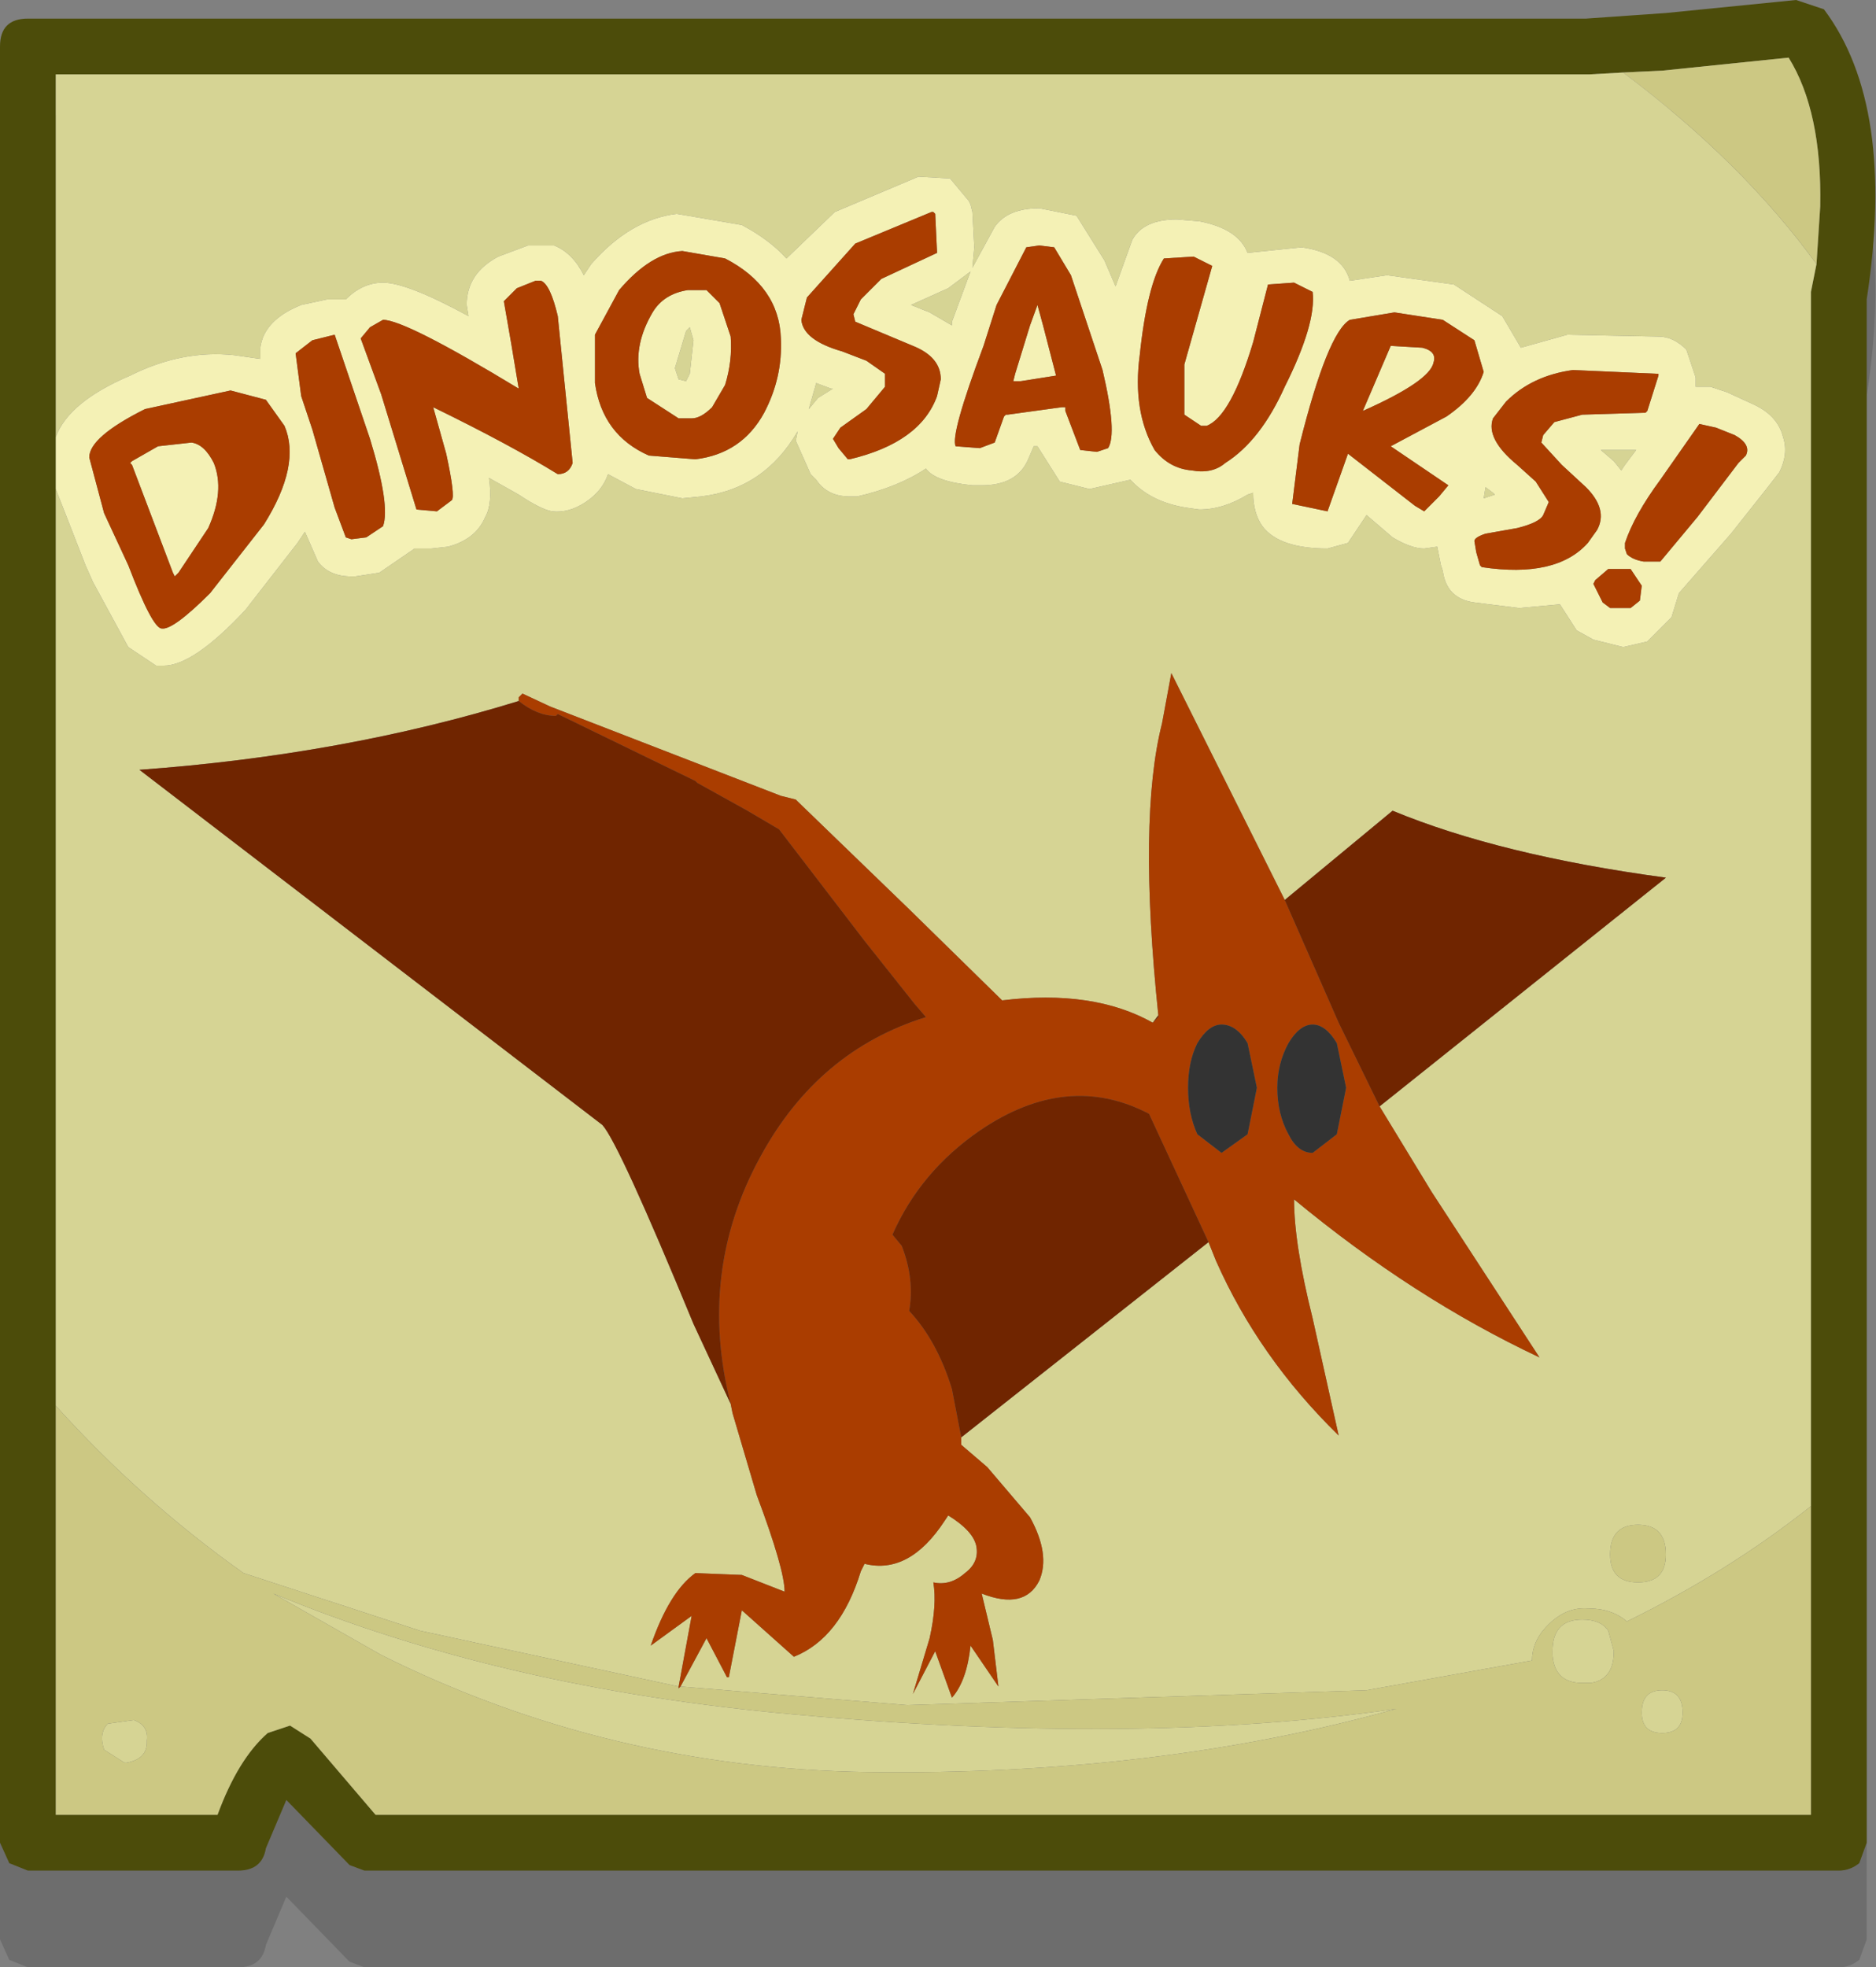
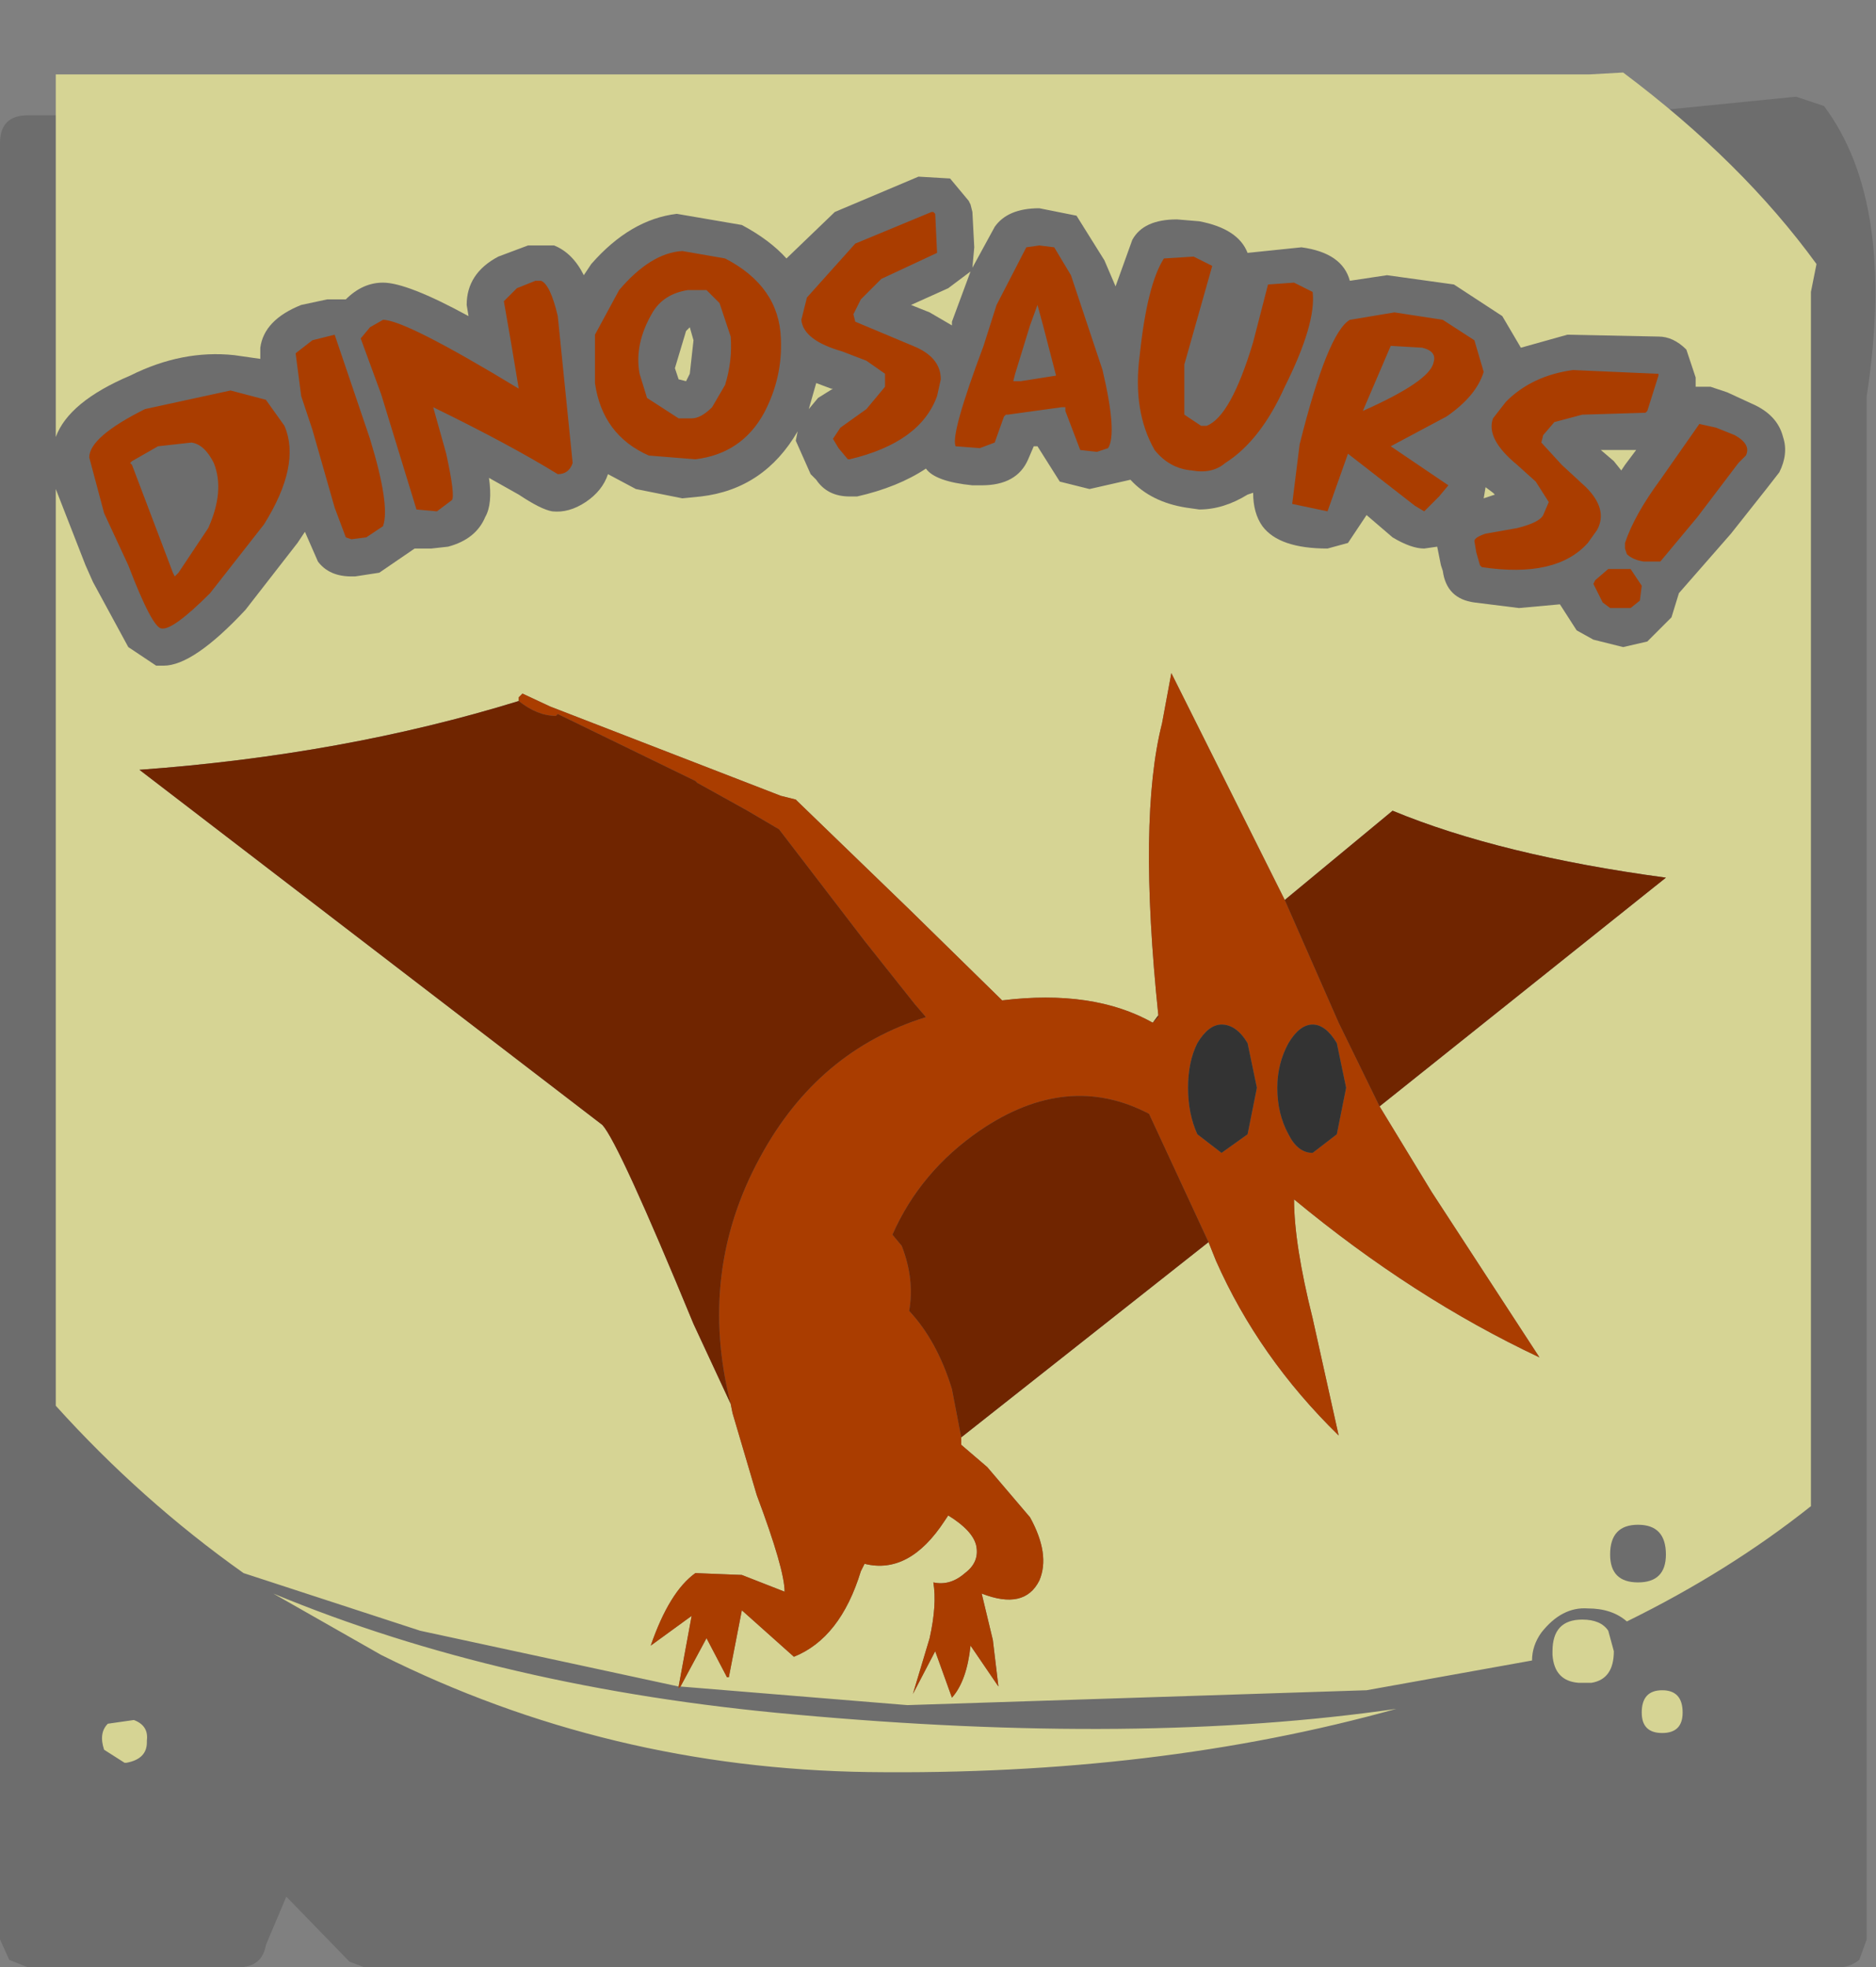
<svg xmlns="http://www.w3.org/2000/svg" version="1.1" width="50.45" height="52.9" viewBox="-25.2 -25.15 50.45 52.9" id="svg2">
  <rect x="-25.2" y="-25.15" width="50.45" height="52.9" fill="#808080" stroke="none" />
  <defs id="defs39" />
  <g id="shape_1" style="stroke-linecap:round;stroke-linejoin:round">
    <path d="m 25,-14.5 m 0,0 q 0.8,-5.2 -1.15,-7.8 l -0.75,-0.25 -3.5,0.35 -2.15,0.15 -41.9,0 q -0.75,0 -0.75,0.75 l 0,48.3 0.25,0.55 0.5,0.2 5.65,0 q 0.65,0 0.75,-0.6 l 0.55,-1.3 1.7,1.75 0.4,0.15 39.65,0 q 0.3,0 0.55,-0.2 L 25,27 25,-14.5" id="path5" style="fill:#000000;fill-opacity:0.149;stroke:none" />
    <path d="M 25,-14.5" id="path7" style="fill:none;stroke:none" />
-     <path d="m 25,-17.1 m 0,0 q 0.8,-5.2 -1.15,-7.8 l -0.75,-0.25 -3.5,0.35 -2.15,0.15 -41.9,0 q -0.75,0 -0.75,0.75 l 0,48.3 0.25,0.55 0.5,0.2 5.65,0 q 0.65,0 0.75,-0.6 l 0.55,-1.3 1.7,1.75 0.4,0.15 39.65,0 q 0.3,0 0.55,-0.2 L 25,24.4 25,-17.1 m -1.25,-2.5 -0.1,1.55 -0.15,0.75 0,32.65 0,8.3 -38.6,0 -1.75,-2.05 -0.55,-0.35 -0.6,0.2 q -0.8,0.7 -1.35,2.2 l -4.35,0 0,-11 0,-24.65 0,-1.4 0,-9.75 41.25,0 0.9,-0.05 1.05,-0.05 3.4,-0.35 q 0.9,1.45 0.85,4" id="path9" style="fill:#4c4c0a;fill-opacity:1;stroke:none" />
    <path d="M 25,-17.1" id="path11" style="fill:none;stroke:none" />
    <path d="m 23.65,-18.05 m 0,0 q -2,-2.75 -5.2,-5.15 l -0.9,0.05 -41.25,0 0,9.75 q 0.35,-0.95 2,-1.65 1.4,-0.7 2.8,-0.55 l 0.7,0.1 0,-0.3 q 0.1,-0.75 1.1,-1.15 l 0.7,-0.15 0.5,0 q 0.45,-0.45 1,-0.45 0.65,0 2.3,0.9 l -0.05,-0.3 q 0,-0.85 0.85,-1.3 l 0.8,-0.3 0.7,0 q 0.5,0.2 0.8,0.8 l 0.2,-0.3 q 1.05,-1.2 2.3,-1.35 l 1.75,0.3 q 0.75,0.4 1.2,0.9 l 1.3,-1.25 2.25,-0.95 0.85,0.05 0.5,0.6 0.05,0.1 0.05,0.2 0.05,0.95 -0.05,0.55 0.6,-1.1 q 0.35,-0.5 1.2,-0.5 l 1,0.2 0.75,1.2 0.3,0.7 0.45,-1.25 q 0.3,-0.55 1.2,-0.55 l 0.6,0.05 q 1.05,0.2 1.3,0.85 L 9.8,-18.5 q 1.1,0.15 1.3,0.9 l 1,-0.15 1.8,0.25 1.3,0.85 0.5,0.85 1.25,-0.35 2.45,0.05 q 0.4,0 0.75,0.35 l 0.25,0.75 0,0.25 0.4,0 0.45,0.15 0.65,0.3 q 0.7,0.3 0.85,0.9 0.15,0.45 -0.1,0.95 l -0.35,0.45 -0.95,1.2 -1.4,1.6 -0.2,0.65 -0.65,0.65 -0.65,0.15 -0.8,-0.2 -0.45,-0.25 -0.45,-0.7 -1.1,0.1 -1.2,-0.15 Q 13.7,-9.05 13.6,-9.8 l -0.05,-0.15 -0.1,-0.5 -0.35,0.05 q -0.35,0 -0.85,-0.3 l -0.7,-0.6 -0.5,0.75 -0.55,0.15 Q 9.2,-10.4 8.75,-11 8.5,-11.35 8.5,-11.9 l -0.15,0.05 q -0.65,0.4 -1.3,0.4 L 6.7,-11.5 q -0.95,-0.15 -1.5,-0.75 l -1.1,0.25 -0.8,-0.2 -0.6,-0.95 -0.1,0 -0.15,0.35 q -0.3,0.7 -1.25,0.7 l -0.25,0 q -1,-0.1 -1.25,-0.45 -0.75,0.5 -1.85,0.75 l -0.2,0 q -0.6,0 -0.9,-0.45 l -0.15,-0.15 -0.4,-0.9 0.05,-0.25 q -0.9,1.55 -2.6,1.75 l -0.5,0.05 -1.25,-0.25 -0.75,-0.4 q -0.15,0.45 -0.6,0.75 -0.45,0.3 -0.9,0.25 -0.3,-0.05 -0.9,-0.45 l -0.8,-0.45 q 0.1,0.7 -0.1,1.05 -0.25,0.6 -1,0.8 l -0.45,0.05 -0.45,0 -0.95,0.65 -0.65,0.1 -0.1,0 q -0.6,0 -0.9,-0.4 l -0.35,-0.8 -0.2,0.3 -1.4,1.8 q -1.4,1.5 -2.2,1.5 l -0.2,0 -0.75,-0.5 -0.95,-1.75 -0.2,-0.45 -0.8,-2.05 0,24.65 q 2.3,2.55 5.05,4.5 l 4.75,1.55 6.95,1.5 0.35,-1.9 -1.1,0.8 q 0.5,-1.45 1.2,-1.95 l 1.25,0.05 1.15,0.45 q 0,-0.6 -0.75,-2.6 l -0.65,-2.2 -0.05,-0.25 -1,-2.15 Q -8.55,5.6 -9,5.1 l -12.45,-9.55 q 5.5,-0.4 10.2,-1.85 l 0,-0.1 0.1,-0.1 0.75,0.35 6.2,2.4 0.4,0.1 0.05,0.05 3,2.9 2.5,2.45 Q 4.2,1.45 5.8,2.35 L 5.95,2.15 Q 5.4,-3.15 6.05,-5.7 l 0.25,-1.35 3.05,6.1 2.9,-2.4 q 2.9,1.2 7.35,1.8 l -7.7,6.15 1.4,2.3 2.9,4.45 Q 12.8,9.75 9.6,7.1 q 0,1.2 0.5,3.2 l 0.7,3.15 Q 8.65,11.35 7.5,8.75 l -0.2,-0.5 -6.65,5.25 0,0.2 0.7,0.6 1.15,1.35 q 0.55,1 0.25,1.7 -0.4,0.8 -1.55,0.35 L 1.5,18.95 1.65,20.2 0.9,19.1 q -0.1,0.95 -0.5,1.4 l -0.45,-1.25 -0.6,1.15 0.45,-1.5 Q 0,18 -0.1,17.4 0.35,17.5 0.75,17.15 1.15,16.85 1.05,16.4 0.95,16 0.3,15.6 l -0.1,0.15 q -0.95,1.45 -2.15,1.15 l -0.1,0.2 q -0.55,1.8 -1.8,2.3 l -1.4,-1.25 -0.35,1.8 -0.05,0 -0.55,-1.05 -0.7,1.3 6.1,0.5 12.35,-0.4 4.45,-0.8 q 0,-0.4 0.25,-0.75 0.55,-0.7 1.25,-0.65 0.65,0 1.05,0.35 2.75,-1.35 4.95,-3.1 l 0,-32.65 0.15,-0.75 m -4.8,35.45 q -0.75,0 -0.75,-0.75 0,-0.8 0.75,-0.8 0.75,0 0.75,0.8 0,0.75 -0.75,0.75 m -0.45,-29.9 0.1,-0.15 0.3,-0.4 -0.95,0 0.35,0.3 0.2,0.25 m -18.1,-4.9 -1,0.45 0.5,0.2 0.6,0.35 0,-0.1 0.5,-1.35 -0.6,0.45 m 14.4,5.65 0.3,-0.1 -0.05,-0.05 -0.2,-0.15 -0.05,0.3 m 3.35,30.45 q -0.2,-0.3 -0.7,-0.3 -0.8,0 -0.8,0.85 l 0,0.1 q 0.05,0.7 0.7,0.75 l 0.1,0 0.25,0 Q 18.2,20 18.2,19.25 L 18.05,18.7 m 0.9,2.2 q 0,0.55 0.55,0.55 0.55,0 0.55,-0.55 0,-0.6 -0.55,-0.6 -0.55,0 -0.55,0.6 m -25.6,-37.25 -0.1,0.1 -0.3,1 0.1,0.3 0.2,0.05 0.1,-0.2 0.1,-0.9 -0.1,-0.35 m 3.8,1.65 -0.4,-0.15 -0.2,0.7 0.25,-0.3 0.4,-0.25 -0.05,0 m -12.1,34.05 q 6.1,3.05 13.1,3.15 7.75,0.1 14.2,-1.7 -6.9,1 -16.2,0.15 -7.85,-0.7 -14,-3.25 l 2.9,1.65 m -6.3,2.35 0,-0.05 q 0.05,-0.4 -0.35,-0.55 l -0.7,0.1 q -0.25,0.25 -0.1,0.7 l 0.55,0.35 0.05,0 q 0.55,-0.1 0.55,-0.55" id="path13" style="fill:#d6d494;fill-opacity:1;stroke:none" />
    <path d="M 23.65,-18.05" id="path15" style="fill:none;stroke:none" />
-     <path d="m 23.5,23.65 m 0,0 0,-8.3 Q 21.3,17.1 18.55,18.45 18.15,18.1 17.5,18.1 16.8,18.05 16.25,18.75 16,19.1 16,19.5 l -4.45,0.8 -12.35,0.4 -6.1,-0.5 -0.05,0.05 0,-0.05 -6.95,-1.5 -4.75,-1.55 q -2.75,-1.95 -5.05,-4.5 l 0,11 4.35,0 q 0.55,-1.5 1.35,-2.2 l 0.6,-0.2 0.55,0.35 1.75,2.05 38.6,0 M 17.35,18.4 q 0.5,0 0.7,0.3 l 0.15,0.55 q 0,0.75 -0.6,0.85 l -0.25,0 -0.1,0 q -0.65,-0.05 -0.7,-0.75 l 0,-0.1 q 0,-0.85 0.8,-0.85 m 2.15,3.05 q -0.55,0 -0.55,-0.55 0,-0.6 0.55,-0.6 0.55,0 0.55,0.6 0,0.55 -0.55,0.55 M -1.85,22.5 q -7,-0.1 -13.1,-3.15 l -2.9,-1.65 q 6.15,2.55 14,3.25 9.3,0.85 16.2,-0.15 -6.45,1.8 -14.2,1.7 m -19.4,-0.85 0,0.05 q 0,0.45 -0.55,0.55 l -0.05,0 -0.55,-0.35 q -0.15,-0.45 0.1,-0.7 l 0.7,-0.1 q 0.4,0.15 0.35,0.55 m 44.9,-39.7 0.1,-1.55 q 0.05,-2.55 -0.85,-4 l -3.4,0.35 -1.05,0.05 q 3.2,2.4 5.2,5.15 m -5.55,34.7 q 0,0.75 0.75,0.75 0.75,0 0.75,-0.75 0,-0.8 -0.75,-0.8 -0.75,0 -0.75,0.8" id="path17" style="fill:#ccc883;fill-opacity:1;stroke:none" />
    <path d="M 23.5,23.65" id="path19" style="fill:none;stroke:none" />
-     <path d="m -23.7,-13.4 m 0,0 0,1.4 0.8,2.05 0.2,0.45 0.95,1.75 0.75,0.5 0.2,0 q 0.8,0 2.2,-1.5 l 1.4,-1.8 0.2,-0.3 0.35,0.8 q 0.3,0.4 0.9,0.4 l 0.1,0 0.65,-0.1 0.95,-0.65 0.45,0 0.45,-0.05 q 0.75,-0.2 1,-0.8 0.2,-0.35 0.1,-1.05 l 0.8,0.45 q 0.6,0.4 0.9,0.45 0.45,0.05 0.9,-0.25 0.45,-0.3 0.6,-0.75 l 0.75,0.4 1.25,0.25 0.5,-0.05 q 1.7,-0.2 2.6,-1.75 l -0.05,0.25 0.4,0.9 0.15,0.15 q 0.3,0.45 0.9,0.45 l 0.2,0 q 1.1,-0.25 1.85,-0.75 0.25,0.35 1.25,0.45 l 0.25,0 q 0.95,0 1.25,-0.7 l 0.15,-0.35 0.1,0 0.6,0.95 0.8,0.2 1.1,-0.25 q 0.55,0.6 1.5,0.75 l 0.35,0.05 q 0.65,0 1.3,-0.4 L 8.5,-11.9 q 0,0.55 0.25,0.9 0.45,0.6 1.75,0.6 l 0.55,-0.15 0.5,-0.75 0.7,0.6 q 0.5,0.3 0.85,0.3 l 0.35,-0.05 0.1,0.5 0.05,0.15 q 0.1,0.75 0.85,0.85 l 1.2,0.15 1.1,-0.1 0.45,0.7 0.45,0.25 0.8,0.2 0.65,-0.15 0.65,-0.65 0.2,-0.65 1.4,-1.6 0.95,-1.2 0.35,-0.45 q 0.25,-0.5 0.1,-0.95 -0.15,-0.6 -0.85,-0.9 l -0.65,-0.3 -0.45,-0.15 -0.4,0 0,-0.25 -0.25,-0.75 Q 19.8,-16.1 19.4,-16.1 l -2.45,-0.05 -1.25,0.35 -0.5,-0.85 -1.3,-0.85 -1.8,-0.25 -1,0.15 q -0.2,-0.75 -1.3,-0.9 l -1.45,0.15 Q 8.1,-19 7.05,-19.2 l -0.6,-0.05 q -0.9,0 -1.2,0.55 l -0.45,1.25 -0.3,-0.7 -0.75,-1.2 -1,-0.2 q -0.85,0 -1.2,0.5 l -0.6,1.1 0.05,-0.55 -0.05,-0.95 -0.05,-0.2 -0.05,-0.1 -0.5,-0.6 -0.85,-0.05 -2.25,0.95 -1.3,1.25 q -0.45,-0.5 -1.2,-0.9 L -7,-19.4 q -1.25,0.15 -2.3,1.35 l -0.2,0.3 q -0.3,-0.6 -0.8,-0.8 l -0.7,0 -0.8,0.3 q -0.85,0.45 -0.85,1.3 l 0.05,0.3 q -1.65,-0.9 -2.3,-0.9 -0.55,0 -1,0.45 l -0.5,0 -0.7,0.15 q -1,0.4 -1.1,1.15 l 0,0.3 -0.7,-0.1 q -1.4,-0.15 -2.8,0.55 -1.65,0.7 -2,1.65 m 42.2,0.75 -0.1,0.15 -0.2,-0.25 -0.35,-0.3 0.95,0 -0.3,0.4 m -19.2,-4.3 1,-0.45 0.6,-0.45 -0.5,1.35 0,0.1 -0.6,-0.35 -0.5,-0.2 m 15.7,5.1 -0.3,0.1 0.05,-0.3 0.2,0.15 0.05,0.05 m -21.75,-4.4 0.1,-0.1 0.1,0.35 -0.1,0.9 -0.1,0.2 -0.2,-0.05 -0.1,-0.3 0.3,-1 m 3.5,1.4 0.4,0.15 0.05,0 -0.4,0.25 -0.25,0.3 0.2,-0.7 m 17.7,-1.15 0.25,0.85 q -0.2,0.65 -1,1.2 l -1.5,0.8 1.55,1.05 -0.25,0.3 -0.4,0.4 -0.25,-0.15 -1.8,-1.4 -0.55,1.55 -0.95,-0.2 0.2,-1.6 q 0.75,-3 1.35,-3.35 l 1.2,-0.2 1.3,0.2 0.85,0.55 m -1.4,0.2 -0.85,-0.05 -0.75,1.75 q 1.8,-0.8 1.9,-1.3 0.1,-0.3 -0.3,-0.4 m 3.75,3.15 0.65,0.6 q 0.6,0.6 0.3,1.15 l -0.25,0.35 q -0.85,0.95 -2.85,0.65 l -0.05,-0.05 -0.1,-0.35 -0.05,-0.3 q 0,-0.1 0.3,-0.2 l 0.85,-0.15 q 0.6,-0.15 0.7,-0.35 l 0.15,-0.35 -0.35,-0.55 -0.5,-0.45 q -0.85,-0.7 -0.65,-1.25 l 0.35,-0.45 q 0.7,-0.7 1.8,-0.85 l 2.25,0.1 0.05,0 0,0.05 -0.3,0.95 -0.05,0.05 -0.05,0 -1.65,0.05 -0.75,0.2 -0.3,0.35 -0.05,0.2 0.55,0.6 m -13.65,-5.85 0.45,0.75 0.85,2.55 q 0.4,1.7 0.15,2.1 l -0.3,0.1 -0.45,-0.05 -0.4,-1.05 0,-0.1 -0.1,0 -1.45,0.2 -0.05,0 -0.05,0.05 -0.25,0.7 -0.4,0.15 -0.65,-0.05 q -0.15,-0.3 0.75,-2.7 l 0.35,-1.1 0.8,-1.55 0.35,-0.05 0.4,0.05 m -0.45,1.55 -0.2,0.55 -0.4,1.3 -0.05,0.2 0.2,0 L 3.2,-15.05 2.85,-16.4 2.7,-16.95 M 0,-14.5 q -0.45,1.25 -2.35,1.7 l -0.05,0 -0.25,-0.3 -0.15,-0.25 0.2,-0.3 0.7,-0.5 0.5,-0.6 0,-0.35 -0.5,-0.35 -0.65,-0.25 q -1.05,-0.3 -1.1,-0.85 l 0.15,-0.6 1.3,-1.45 2.05,-0.85 0.05,0 0.05,0.05 0.05,1.05 -1.5,0.7 -0.55,0.55 -0.2,0.4 0.05,0.2 1.55,0.65 q 0.75,0.3 0.75,0.9 L 0,-14.5 m 10.1,-2.8 q 0.1,0.85 -0.75,2.55 -0.65,1.45 -1.6,2.05 -0.35,0.3 -0.9,0.2 -0.6,-0.05 -1,-0.55 -0.6,-1.05 -0.4,-2.55 0.2,-1.9 0.65,-2.6 l 0.8,-0.05 0.5,0.25 -0.75,2.65 0,1.35 0.45,0.3 0.15,0 q 0.65,-0.25 1.25,-2.25 l 0.4,-1.55 0.7,-0.05 0.5,0.25 m 8.55,7.45 0.3,0.45 -0.05,0.4 -0.25,0.2 -0.55,0 -0.2,-0.15 -0.25,-0.5 0.05,-0.1 0.35,-0.3 0.6,0 m 0.35,-0.2 q -0.3,-0.05 -0.45,-0.2 l -0.05,-0.15 0,-0.15 q 0.25,-0.75 0.95,-1.7 l 1.05,-1.5 0.45,0.1 0.5,0.2 q 0.45,0.25 0.3,0.55 l -0.2,0.2 -1.1,1.45 -1,1.2 -0.45,0 m -40.3,-4.1 2.3,-0.5 0.95,0.25 0.5,0.7 q 0.45,1.05 -0.55,2.65 l -1.45,1.85 q -1,1 -1.3,0.95 -0.25,0 -0.9,-1.7 l -0.65,-1.4 -0.4,-1.5 q 0,-0.55 1.5,-1.3 m -0.35,1.4 -0.05,0.05 0.05,0.05 1.1,2.9 0.05,0.1 0.1,-0.1 0.8,-1.2 q 0.45,-1 0.15,-1.75 -0.25,-0.5 -0.6,-0.55 l -0.9,0.1 -0.7,0.4 M -5.7,-18.2 q 1.45,0.75 1.5,2.15 0.05,1.05 -0.45,2 -0.6,1.1 -1.85,1.25 l -1.25,-0.1 Q -9,-13.45 -9.2,-14.85 l 0,-1.3 0.65,-1.2 q 0.85,-1 1.7,-1.05 l 1.15,0.2 m -1,0.85 q -0.65,0.1 -0.95,0.6 -0.5,0.85 -0.35,1.65 l 0.2,0.65 0.85,0.55 0.35,0 q 0.25,0 0.55,-0.3 l 0.35,-0.6 q 0.2,-0.65 0.15,-1.3 l -0.3,-0.9 -0.35,-0.35 -0.5,0 m -8.55,1 0.35,-0.2 q 0.6,0 3.65,1.85 l -0.2,-1.2 -0.2,-1.15 0.35,-0.35 0.5,-0.2 0.15,0 q 0.25,0.1 0.45,0.95 l 0.4,3.95 q -0.1,0.3 -0.4,0.3 -1.3,-0.8 -3.35,-1.8 l 0.35,1.25 q 0.25,1.15 0.15,1.25 l -0.4,0.3 -0.55,-0.05 -0.95,-3.1 -0.55,-1.5 0.25,-0.3 m -1.55,0.35 0.6,-0.15 0.95,2.8 q 0.55,1.8 0.35,2.35 l -0.45,0.3 -0.4,0.05 -0.15,-0.05 -0.3,-0.8 -0.6,-2.1 -0.3,-0.9 -0.15,-1.15 0.45,-0.35" id="path21" style="fill:#f4f1b5;fill-opacity:1;stroke:none" />
    <path d="M -23.7,-13.4" id="path23" style="fill:none;stroke:none" />
    <path d="m 14.7,-15.15 m 0,0 -0.25,-0.85 -0.85,-0.55 -1.3,-0.2 -1.2,0.2 q -0.6,0.35 -1.35,3.35 l -0.2,1.6 0.95,0.2 0.55,-1.55 1.8,1.4 0.25,0.15 0.4,-0.4 0.25,-0.3 -1.55,-1.05 1.5,-0.8 q 0.8,-0.55 1,-1.2 m -2.5,-0.7 0.85,0.05 q 0.4,0.1 0.3,0.4 -0.1,0.5 -1.9,1.3 l 0.75,-1.75 m 5.25,3.8 -0.65,-0.6 -0.55,-0.6 0.05,-0.2 0.3,-0.35 0.75,-0.2 1.65,-0.05 0.05,0 0.05,-0.05 0.3,-0.95 0,-0.05 -0.05,0 -2.25,-0.1 q -1.1,0.15 -1.8,0.85 l -0.35,0.45 q -0.2,0.55 0.65,1.25 l 0.5,0.45 0.35,0.55 -0.15,0.35 q -0.1,0.2 -0.7,0.35 l -0.85,0.15 q -0.3,0.1 -0.3,0.2 l 0.05,0.3 0.1,0.35 0.05,0.05 q 2,0.3 2.85,-0.65 l 0.25,-0.35 q 0.3,-0.55 -0.3,-1.15 m -13.85,-5.7 -0.45,-0.75 -0.4,-0.05 -0.35,0.05 -0.8,1.55 -0.35,1.1 q -0.9,2.4 -0.75,2.7 l 0.65,0.05 0.4,-0.15 0.25,-0.7 0.05,-0.05 0.05,0 1.45,-0.2 0.1,0 0,0.1 0.4,1.05 0.45,0.05 0.3,-0.1 q 0.25,-0.4 -0.15,-2.1 L 3.6,-17.75 m -1.1,1.35 0.2,-0.55 0.15,0.55 0.35,1.35 -0.95,0.15 -0.2,0 0.05,-0.2 0.4,-1.3 m -4.85,3.6 q 1.9,-0.45 2.35,-1.7 l 0.1,-0.45 q 0,-0.6 -0.75,-0.9 l -1.55,-0.65 -0.05,-0.2 0.2,-0.4 0.55,-0.55 1.5,-0.7 -0.05,-1.05 -0.05,-0.05 -0.05,0 -2.05,0.85 -1.3,1.45 -0.15,0.6 q 0.05,0.55 1.1,0.85 l 0.65,0.25 0.5,0.35 0,0.35 -0.5,0.6 -0.7,0.5 -0.2,0.3 0.15,0.25 0.25,0.3 0.05,0 m 11.7,-1.95 q 0.85,-1.7 0.75,-2.55 l -0.5,-0.25 -0.7,0.05 -0.4,1.55 q -0.6,2 -1.25,2.25 l -0.15,0 -0.45,-0.3 0,-1.35 L 7.4,-18 6.9,-18.25 6.1,-18.2 q -0.45,0.7 -0.65,2.6 -0.2,1.5 0.4,2.55 0.4,0.5 1,0.55 0.55,0.1 0.9,-0.2 0.95,-0.6 1.6,-2.05 M 6.05,-5.7 Q 5.4,-3.15 5.95,2.15 L 5.95,2.2 5.8,2.35 Q 4.2,1.45 1.75,1.75 l -2.5,-2.45 -3,-2.9 -0.05,-0.05 -0.4,-0.1 -6.2,-2.4 -0.75,-0.35 -0.1,0.1 0,0.1 q 0.5,0.4 1,0.4 l 0.05,-0.05 3.7,1.8 0.05,0.05 1.35,0.75 0.85,0.5 2.3,3 1.35,1.7 0.3,0.35 q -2.9,0.9 -4.45,3.75 -1.7,3.1 -0.8,6.65 l 0.05,0.25 0.65,2.2 q 0.75,2 0.75,2.6 L -5.25,17.2 -6.5,17.15 q -0.7,0.5 -1.2,1.95 l 1.1,-0.8 -0.35,1.9 0,0.05 0.05,-0.05 0.7,-1.3 0.55,1.05 0.05,0 0.35,-1.8 1.4,1.25 q 1.25,-0.5 1.8,-2.3 l 0.1,-0.2 q 1.2,0.3 2.15,-1.15 L 0.3,15.6 q 0.65,0.4 0.75,0.8 0.1,0.45 -0.3,0.75 Q 0.35,17.5 -0.1,17.4 0,18 -0.2,18.9 l -0.45,1.5 0.6,-1.15 0.45,1.25 Q 0.8,20.05 0.9,19.1 L 1.65,20.2 1.5,18.95 1.2,17.7 q 1.15,0.45 1.55,-0.35 0.3,-0.7 -0.25,-1.7 L 1.35,14.3 0.65,13.7 0.65,13.5 0.4,12.2 Q 0,10.9 -0.75,10.1 -0.6,9.25 -0.95,8.35 L -1.2,8.05 Q -0.45,6.35 1.15,5.25 3.5,3.65 5.7,4.8 l 1.6,3.45 0.2,0.5 q 1.15,2.6 3.3,4.7 L 10.1,10.3 q -0.5,-2 -0.5,-3.2 3.2,2.65 6.6,4.25 L 13.3,6.9 11.9,4.6 10.8,2.35 9.35,-0.95 6.3,-7.05 6.05,-5.7 m 12.9,-3.7 -0.3,-0.45 -0.6,0 -0.35,0.3 -0.05,0.1 0.25,0.5 0.2,0.15 0.55,0 0.25,-0.2 0.05,-0.4 m -0.4,-0.85 q 0.15,0.15 0.45,0.2 l 0.45,0 1,-1.2 1.1,-1.45 0.2,-0.2 q 0.15,-0.3 -0.3,-0.55 l -0.5,-0.2 -0.45,-0.1 -1.05,1.5 q -0.7,0.95 -0.95,1.7 l 0,0.15 0.05,0.15 M 10.1,2.4 q 0.35,0 0.65,0.5 L 11,4.1 10.75,5.35 10.1,5.85 Q 9.7,5.85 9.45,5.35 9.15,4.8 9.15,4.1 9.15,3.45 9.45,2.9 9.75,2.4 10.1,2.4 M 7,2.9 q 0.3,-0.5 0.65,-0.5 0.4,0 0.7,0.5 L 8.6,4.1 8.35,5.35 7.65,5.85 7,5.35 Q 6.75,4.8 6.75,4.1 6.75,3.4 7,2.9 m -26,-17.55 -2.3,0.5 q -1.5,0.75 -1.5,1.3 l 0.4,1.5 0.65,1.4 q 0.65,1.7 0.9,1.7 0.3,0.05 1.3,-0.95 l 1.45,-1.85 q 1,-1.6 0.55,-2.65 l -0.5,-0.7 -0.95,-0.25 m -2.7,1.95 0.05,-0.05 0.7,-0.4 0.9,-0.1 q 0.35,0.05 0.6,0.55 0.3,0.75 -0.15,1.75 l -0.8,1.2 -0.1,0.1 -0.05,-0.1 -1.1,-2.9 -0.05,-0.05 m 17.5,-3.35 q -0.05,-1.4 -1.5,-2.15 l -1.15,-0.2 q -0.85,0.05 -1.7,1.05 l -0.65,1.2 0,1.3 q 0.2,1.4 1.45,1.95 l 1.25,0.1 q 1.25,-0.15 1.85,-1.25 0.5,-0.95 0.45,-2 m -3.45,-0.7 q 0.3,-0.5 0.95,-0.6 l 0.5,0 0.35,0.35 0.3,0.9 q 0.05,0.65 -0.15,1.3 l -0.35,0.6 q -0.3,0.3 -0.55,0.3 l -0.35,0 -0.85,-0.55 -0.2,-0.65 q -0.15,-0.8 0.35,-1.65 m -7.25,0.2 -0.35,0.2 -0.25,0.3 0.55,1.5 0.95,3.1 0.55,0.05 0.4,-0.3 q 0.1,-0.1 -0.15,-1.25 l -0.35,-1.25 q 2.05,1 3.35,1.8 0.3,0 0.4,-0.3 l -0.4,-3.95 q -0.2,-0.85 -0.45,-0.95 l -0.15,0 -0.5,0.2 -0.35,0.35 0.2,1.15 0.2,1.2 q -3.05,-1.85 -3.65,-1.85 m -1.3,0.4 -0.6,0.15 -0.45,0.35 0.15,1.15 0.3,0.9 0.6,2.1 0.3,0.8 0.15,0.05 0.4,-0.05 0.45,-0.3 q 0.2,-0.55 -0.35,-2.35 l -0.95,-2.8" id="path25" style="fill:#aa3d00;fill-opacity:1;stroke:none" />
    <path d="M 14.7,-15.15" id="path27" style="fill:none;stroke:none" />
    <path d="m 12.25,-3.35 m 0,0 -2.9,2.4 1.45,3.3 1.1,2.25 7.7,-6.15 q -4.45,-0.6 -7.35,-1.8 M 0.65,13.5 7.3,8.25 5.7,4.8 Q 3.5,3.65 1.15,5.25 q -1.6,1.1 -2.35,2.8 l 0.25,0.3 q 0.35,0.9 0.2,1.75 0.75,0.8 1.15,2.1 l 0.25,1.3 M 5.95,2.15 5.8,2.35 5.95,2.2 l 0,-0.05 m -16.2,-8.05 q -0.5,0 -1,-0.4 -4.7,1.45 -10.2,1.85 L -9,5.1 q 0.45,0.5 2.45,5.35 l 1,2.15 Q -6.45,9.05 -4.75,5.95 -3.2,3.1 -0.3,2.2 l -0.3,-0.35 -1.35,-1.7 -2.3,-3 -0.85,-0.5 -1.35,-0.75 -0.05,-0.05 -3.7,-1.8 -0.05,0.05" id="path29" style="fill:#702500;fill-opacity:1;stroke:none" />
    <path d="M 12.25,-3.35" id="path31" style="fill:none;stroke:none" />
    <path d="m 10.75,2.9 m 0,0 q -0.3,-0.5 -0.65,-0.5 -0.35,0 -0.65,0.5 -0.3,0.55 -0.3,1.2 0,0.7 0.3,1.25 0.25,0.5 0.65,0.5 L 10.75,5.35 11,4.1 10.75,2.9 M 7.65,2.4 Q 7.3,2.4 7,2.9 6.75,3.4 6.75,4.1 6.75,4.8 7,5.35 L 7.65,5.85 8.35,5.35 8.6,4.1 8.35,2.9 Q 8.05,2.4 7.65,2.4" id="path33" style="fill:#333333;fill-opacity:1;stroke:none" />
    <path d="M 10.75,2.9" id="path35" style="fill:none;stroke:none" />
  </g>
</svg>